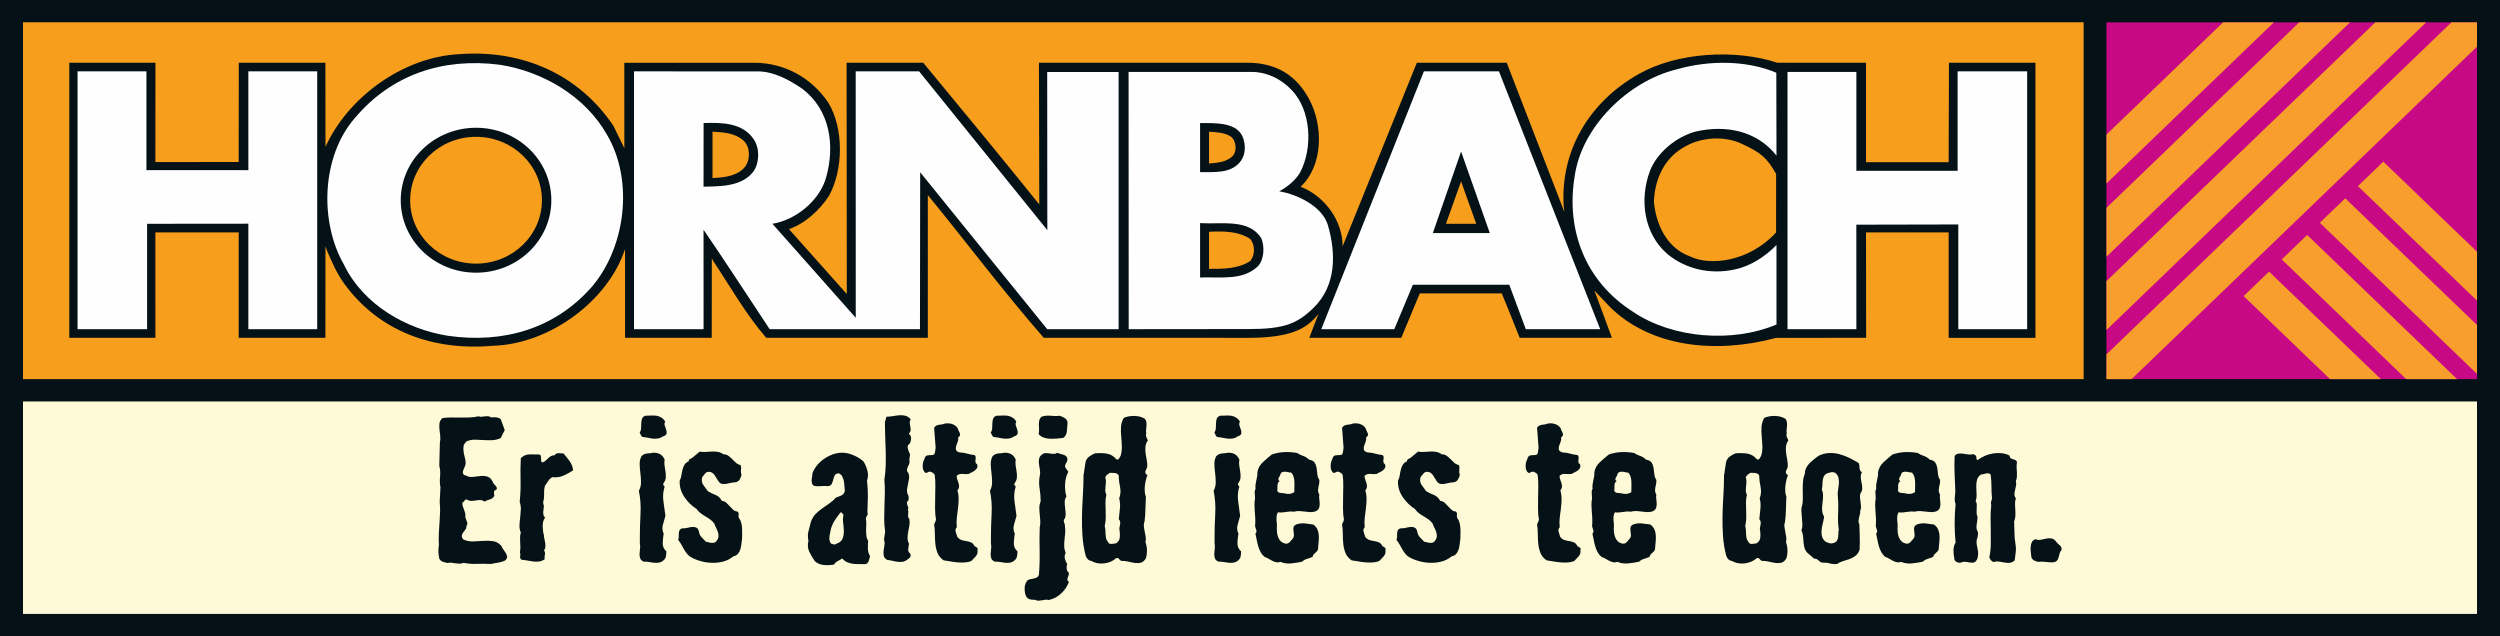
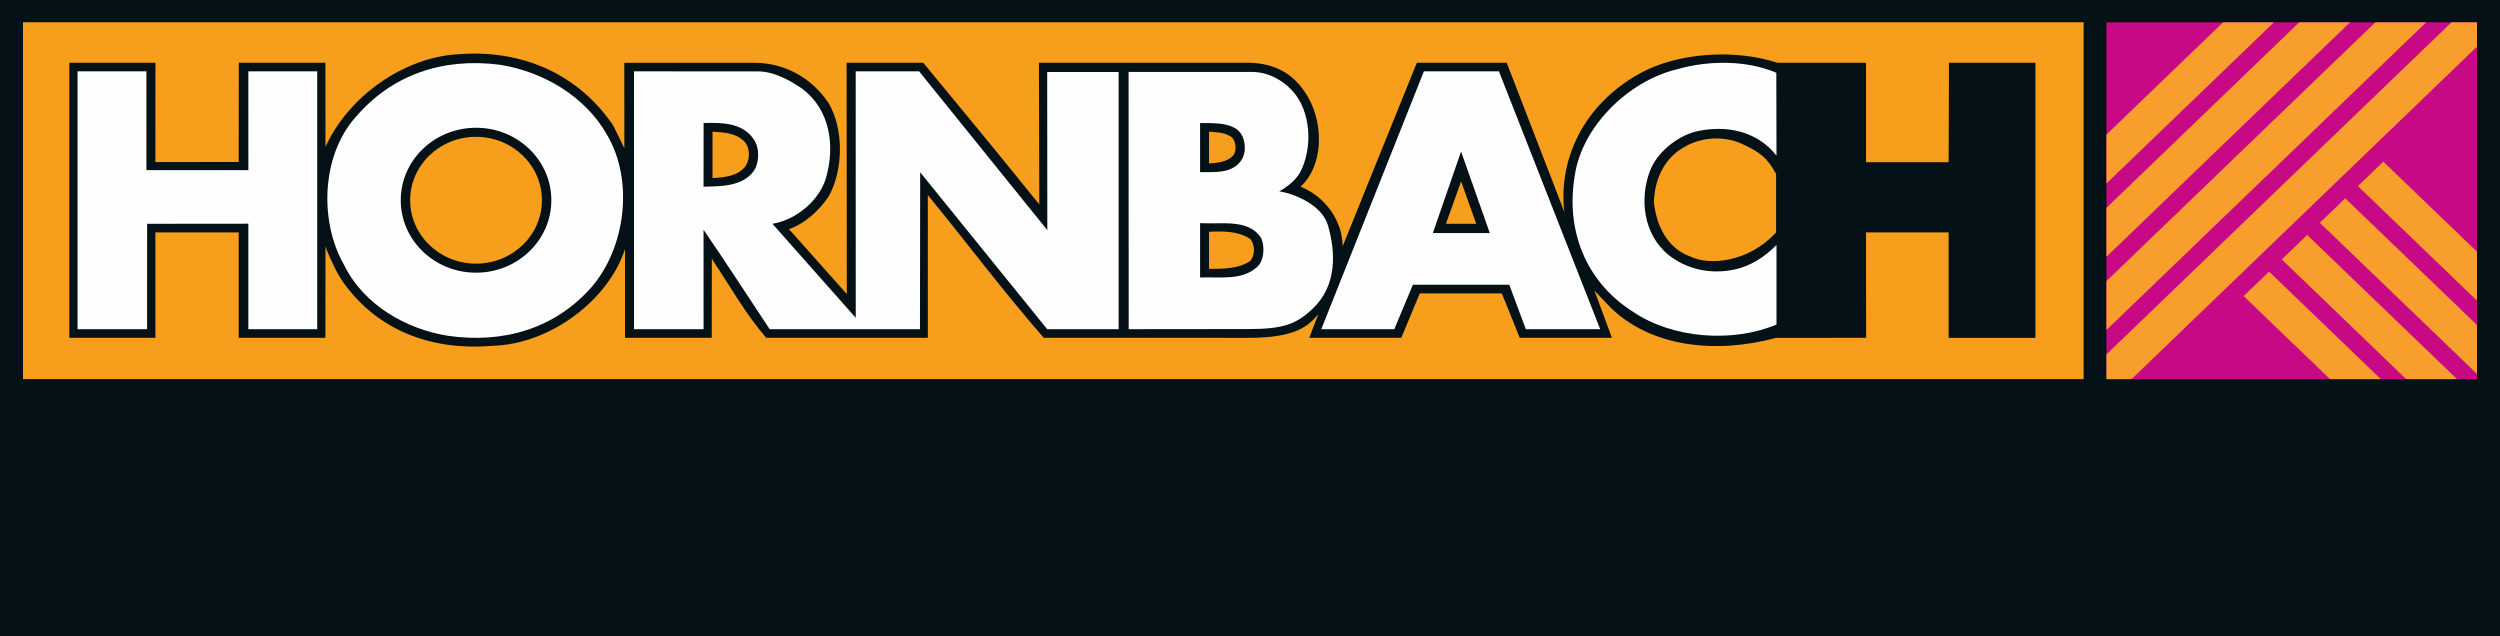
<svg xmlns="http://www.w3.org/2000/svg" height="72" viewBox="0 0 283 72" width="283">
  <mask id="a" fill="#fff">
    <path d="m0 72h283v-72h-283z" fill="#fff" fill-rule="evenodd" />
  </mask>
  <g fill="none" fill-rule="evenodd">
    <path d="m0 72h283v-72h-283z" fill="#041116" />
    <path d="m2.604 42.917h233.263v-40.395h-233.263z" fill="#f79e1c" />
    <path d="m46.43 22.666c0 3.964 3.339 7.178 7.458 7.178s7.458-3.214 7.458-7.178-3.339-7.178-7.458-7.178-7.458 3.214-7.458 7.178zm95.109 4.394c-1.324-.9-3.039-.9-4.677-.825v4.201c1.638 0 3.353 0 4.677-.9.546-.675.546-1.801 0-2.476zm22.141-1.725h3.429l-1.714-4.802zm37.375-5.643c-1.032-1.864-1.792-2.455-3.932-3.436-1.923-.881-4.443-.75-6.315.301-2.417 1.275-3.508 3.751-3.585 6.302.233 2.476 1.402 5.176 4.053 6.152 2.261 1.125 6.706.655 9.777-2.697 0 0 .002-4.373.002-6.622zm-61.753-4.249c-.702-.451-1.504-.462-2.44-.537v3.601c.936-.075 2.027-.15 2.729-.9.468-.6.323-1.771-.289-2.164zm-55.098.517c-.935-.9-2.223-.979-3.548-1.054v5.252c1.403-.075 2.884-.225 3.742-1.351.545-.825.525-2.155-.194-2.847zm-14.774-1.729 1.247 2.55-.006-9.673h14.745c3.403 0 6.466 1.721 8.337 4.497 1.793 2.926 1.715 7.653.078 10.579-1.014 1.575-2.729 3.151-4.522 3.751l6.549 7.352-.024-26.184h8.677c4.492 5.431 8.85 10.715 13.137 16.042l-.04-16.041 9.276-.001h.546l13.712-.004c3.44 0 5.631 1.497 7.046 4.113 1.624 3.003 1.615 7.52-.957 9.921 2.805 1.126 4.754 3.901 4.754 6.752l8.187-20.257.219-.529h10.167l6.53 16.896-.078-.686c-.39-6.227 2.884-11.779 8.497-14.93 4.366-2.476 10.954-2.839 15.67-1.28l.701.004 9.355-.004v11.258h9.354l.035-11.258h9.789v31.148h-9.824v-11.937h-9.354l.013 11.929s-9.701.008-10.193.008c-6.923 1.865-14.214 1.015-18.783-3.476l-1.79-1.889c.515 1.346 1.987 5.357 1.987 5.357h-10.437c-.637-1.556-1.3-3.302-2.036-5.026h-9.276l-2.093 5.026h-10.413c.173-.493 1.035-2.684 1.035-2.684-1.15 1.331-2.482 2.688-7.983 2.688-2.401 0-13.541-.004-14.458-.004h-8.653c-4.521-5.177-8.759-10.83-13.124-16.157v16.157h-18.292c-2.339-2.701-4.054-5.777-6.003-8.703l-.156-.296-.01 8.999-9.813.003v-10.056c-1.871 5.776-8.419 10.728-14.889 10.953-6.782.601-12.941-1.575-16.917-7.052-.857-1.201-1.403-2.476-1.949-3.751l-.156-.466-.008 10.369-9.814.003v-11.932h-9.433l.002 11.929s-9.147.001-9.747.001v-31.136l9.752-.001-.007 11.242c3.069 0 6.323-.006 9.43-.006l.014-11.236h9.803l.008 9.529c2.495-5.552 8.731-10.204 15.202-10.504 7.172-.525 13.486 2.326 17.384 8.103z" fill="#041116" />
    <path d="m238.45 42.917h41.946v-40.387h-41.946z" fill="#c80986" mask="url(#a)" />
    <path d="m238.45 42.917h2.842l39.104-37.634v-2.753h-2.891l-39.055 37.586z" fill="#f89e2d" mask="url(#a)" />
    <path d="m238.45 37.359 36.189-34.829h-5.752l-30.437 29.293z" fill="#f89e2d" mask="url(#a)" />
    <path d="m238.45 29.064 27.57-26.533h-5.751l-21.819 20.998z" fill="#f89e2d" mask="url(#a)" />
    <path d="m238.45 20.769 18.952-18.239h-5.75l-13.202 12.704z" fill="#f89e2d" mask="url(#a)" />
    <path d="m266.914 21.069 13.482 12.962v-5.535l-10.605-10.196z" fill="#f89e2d" mask="url(#a)" />
    <path d="m262.604 25.218 17.792 17.108v-5.536l-14.916-14.341z" fill="#f89e2d" mask="url(#a)" />
    <path d="m258.293 29.368 14.091 13.55h5.757l-16.972-16.319z" fill="#f89e2d" mask="url(#a)" />
    <path d="m253.981 33.517 9.776 9.4h5.756l-12.656-12.169z" fill="#f89e2d" mask="url(#a)" />
-     <path d="m2.604 69.495h277.792v-24.049h-277.792z" fill="#fef9d6" mask="url(#a)" />
    <path d="m201.078 8.236.02 9.378c-2.182-2.776-5.69-3.534-9.198-2.709-2.184.601-4.366 2.401-5.146 4.502-1.169 3.151-.701 7.052 2.028 9.378 2.026 1.65 4.755 2.326 7.561 1.725 1.794-.374 3.431-1.425 4.755-2.775v9.002c-4.989 2.102-11.771 1.576-16.214-1.425-5.457-3.451-7.64-9.303-6.627-15.38.779-5.552 6.003-10.729 11.538-12.079 3.664-1.051 7.931-1.043 11.283.383" fill="#fefefe" mask="url(#a)" />
    <path d="m16.575 19.256c3.757 0 7.72.007 11.54.007 0-3.676-.002-7.438-.002-11.186h7.795v29.186h-7.795v-11.941c-3.75 0-7.48.011-11.46.011l-.001 11.93h-7.873v-29.186h7.796z" fill="#fefefe" mask="url(#a)" />
-     <path d="m210.141 19.338c3.754 0 7.643-.006 11.462-.006v-11.254h7.872v29.185h-7.796v-11.854c-3.756 0-7.809.025-11.543.025 0 3.813.005 7.825.005 11.829h-7.795v-29.121h7.795z" fill="#fefefe" mask="url(#a)" />
    <path d="m85.345 15.798c-1.247-1.876-3.514-1.944-5.697-1.869l-.006 7.203c1.845-.042 4.316.016 5.641-1.709.702-.976.726-2.626.062-3.625m5.445-5.77c3.196 2.401 3.742 6.453 2.729 10.054-.702 2.551-3.352 4.801-6.081 5.252l9.433 10.642-.005-27.898h7.177l14.514 17.975c0-5.813-.014-11.974-.014-17.9h8.085v29.11h-8.085l-14.379-17.761-.024 17.761h-17.014c-2.494-3.752-4.911-7.503-7.484-11.254l.002 11.254h-7.875v-29.185c4.516 0 10.21.004 14.004.004 1.821 0 3.539.955 5.017 1.946" fill="#fefefe" mask="url(#a)" />
    <path d="m168.645 26.383-3.251-9.228-3.196 9.228zm12.497 10.88h-8.42l-1.871-5.028h-10.913l-2.105 5.028h-8.264l11.616-29.186h8.496z" fill="#fefefe" mask="url(#a)" />
    <path d="m142.787 26.984c-1.404-2.251-4.443-1.575-6.938-1.726v6.152c2.339-.074 4.833.376 6.548-1.275.702-.75.779-2.176.39-3.151m-2.027-11.254c-.57-1.894-3.04-1.801-4.911-1.801v5.553c1.637 0 3.352.149 4.443-1.051.624-.675.777-1.675.468-2.701m5.44-5.559c2.25 2.337 2.434 6.609.953 9.385-.546.901-1.404 1.576-2.34 2.101 2.184.376 4.901 1.763 5.507 3.838.89 3.062 1.028 6.798-1.663 9.387-1.891 1.819-3.364 2.367-7.368 2.367-4.711 0-9.019.014-13.52.014l-.014-29.122h13.926c1.707 0 3.301.765 4.519 2.03" fill="#fefefe" mask="url(#a)" />
    <path d="m45.364 22.665c0 4.531 3.816 8.203 8.524 8.203 4.707 0 8.523-3.672 8.523-8.203s-3.816-8.203-8.523-8.203c-4.708 0-8.524 3.672-8.524 8.203m23.364-7.385c3.04 5.177 2.105 12.754-1.793 17.256-4.131 4.651-9.9 6.378-16.215 5.477-4.755-.75-9.588-3.526-11.771-8.028-2.807-4.877-2.573-12.304 1.247-16.656 4.132-4.876 9.9-6.827 16.371-6.002 4.833.751 9.667 3.527 12.161 7.953" fill="#fefefe" mask="url(#a)" />
    <g fill="#041116">
      <path d="m57.179 63.453c-.245.115-.511.195-.798.239-.288.042-.556.092-.799.15-.548-.029-1.077-.032-1.588-.011s-1.025-.018-1.541-.118c-.144.071-.29.103-.441.097-.15-.008-.3-.022-.45-.043-.15-.023-.301-.043-.45-.064-.15-.022-.289-.011-.418.031-.186-.028-.372-.075-.557-.14-.186-.066-.322-.184-.408-.356-.115-.533-.13-1.066-.043-1.599-.029-.402-.032-.809-.01-1.22.021-.411.046-.817.075-1.22s.05-.802.065-1.199c.015-.395 0-.787-.043-1.176l.086-1.642c-.072-.374-.086-.784-.043-1.23s.015-.856-.087-1.232l.065-2.613c.056-.229.071-.47.043-.723-.029-.251-.058-.503-.086-.755-.029-.252-.029-.49 0-.712.028-.224.142-.423.343-.594.342-.043.686-.064 1.029-.064s.682.003 1.018.011c.336.006.673.003 1.011-.011.338-.015.68-.059 1.025-.132.13.045.256.06.378.045.123-.015.242-.03.357-.045.115-.014.23-.017.345-.01.115.008.231.055.346.142.187-.029.378-.033.572-.011s.363.089.507.204l.454 1.231-.454.906c-.301.145-.619.224-.95.239-.33.014-.658.011-.981-.011-.325-.022-.648-.036-.973-.044-.324-.006-.636.055-.94.184-.214.173-.336.363-.365.573-.028.208-.024.424.012.648.035.221.085.449.15.679.064.23.089.446.074.649-.014.115-.054.236-.118.366-.064.129-.118.26-.16.388-.044.129-.047.249-.011.357s.153.184.355.227c.229.13.488.176.776.141.288-.036.57-.069.842-.097.274-.029.533-.008.778.064.245.071.446.267.605.584.014.085.064.17.151.258.086.086.162.173.227.26.064.086.097.169.097.248 0 .077-.087.154-.26.226-.072.115-.089.245-.053.39.035.142.017.258-.054.344-.159.16-.328.26-.508.303-.181.044-.356.114-.529.216-.158-.117-.317-.172-.475-.172-.159 0-.321.014-.486.04-.165.03-.331.047-.496.055-.166.007-.335-.04-.508-.139-.129-.043-.227-.007-.291.106-.064.117-.146.189-.246.218-.015.157 0 .299.042.421.044.123.09.248.14.377.05.131.093.26.129.389.035.129.039.267.011.411.014.085.039.175.075.269.036.095.072.183.107.27.036.086.055.173.055.26 0 .086-.037.172-.108.257.014.145-.018.272-.097.38-.079.107-.162.219-.247.334-.086.117-.143.234-.171.356-.03.123.021.27.15.444.358.172.731.251 1.12.237s.774-.036 1.156-.065c.381-.028.748-.018 1.101.033.353.05.673.234.961.55.043.129.115.263.216.4s.194.273.281.41c.086.137.133.273.14.41s-.068.276-.227.421" mask="url(#a)" />
      <path d="m64.874 53.24c-.331.229-.698.431-1.101.604-.403.172-.82.23-1.252.172-.202.117-.36.263-.475.444-.116.179-.238.363-.367.55-.073.288-.102.554-.087.799.014.245 0 .504-.043.777-.086.216-.08.44.022.67-.029.202-.054.435-.076.701-.021.266.047.48.206.637-.188.26-.278.584-.27.971.007.39.054.728.14 1.016 0 .13.017.266.053.41.037.145.066.292.087.443.022.151.029.299.022.443-.008.143-.054.287-.141.431.101.159.13.325.087.497-.044.173-.051.339-.022.497-.202.144-.41.23-.626.259s-.436.029-.659 0-.446-.066-.669-.108c-.224-.044-.443-.072-.659-.086-.144-.1-.198-.234-.162-.401.036-.164.025-.32-.032-.463.043-.187.061-.378.054-.573-.008-.193-.015-.381-.022-.561-.007-.179-.011-.359-.011-.539 0-.181.029-.356.086-.529-.115-.274-.165-.558-.15-.854.013-.295.039-.586.075-.875.036-.287.061-.58.075-.875.015-.293-.028-.584-.129-.873.087-.864.119-1.698.097-2.506-.021-.805-.01-1.626.032-2.461.289-.273.616-.415.983-.422s.738-.003 1.112.011c.101.044.159.105.173.185.014.078.022.166.022.259s.003.183.01.27c.008.086.054.15.141.193.129-.043.248-.111.356-.203.108-.096.208-.188.303-.282.093-.094.197-.174.313-.237.115-.065.251-.097.41-.097.057-.088.125-.149.205-.185.079-.035.162-.053.248-.053.087 0 .176.007.27.022.094.013.184.013.27 0 .245.273.482.572.713.895.23.325.359.666.388 1.027" mask="url(#a)" />
      <path d="m75.304 47.733c-.086.13-.105.276-.054.443.05.165.104.324.162.475.057.149.071.294.043.431-.029.138-.173.248-.431.333-.159.117-.328.189-.508.218s-.364.036-.551.022c-.187-.015-.374-.043-.561-.087-.188-.043-.374-.072-.562-.087-.115 0-.205-.062-.269-.182-.066-.122-.119-.235-.162-.336.1-.142.154-.312.162-.508.007-.193.014-.382.021-.56.007-.18.036-.346.086-.498.051-.15.177-.262.379-.335.215 0 .431-.007.647-.021s.418-.007.605.021c.186.029.367.095.54.197.173.099.323.258.453.474m.13 14.683c0 .203-.018.392-.054.573-.036.18-.134.334-.292.464-.158.129-.327.21-.507.239-.18.027-.367.032-.561.011-.195-.023-.389-.051-.584-.088-.194-.036-.377-.047-.55-.033-.216-.087-.354-.208-.411-.366-.057-.159-.082-.336-.075-.529.007-.195.025-.393.054-.595.028-.2.021-.387-.021-.561v-.691c0-.863.024-1.749.074-2.656.051-.907-.011-1.777-.183-2.613.158-.302.238-.623.238-.96 0-.34-.022-.677-.066-1.015-.042-.338-.071-.674-.085-1.003-.015-.333.05-.642.194-.93.087-.101.184-.177.291-.228.108-.05.22-.083.335-.098.115-.012.23-.023.346-.03.115-.007.222-.025.324-.054.647-.043 1.093.216 1.339.776-.044.231-.047.458-.011.68.035.224.071.452.108.68.035.232.046.455.032.67-.015.216-.101.433-.259.647-.072.117-.029.24.13.368-.173.562-.22 1.112-.141 1.652s.155 1.099.227 1.675c-.086.33-.181.661-.281.992-.101.332-.073.669.086 1.016-.057.33-.093.684-.107 1.056-.015.377.121.692.41.951" mask="url(#a)" />
      <path d="m84.003 60.991c-.03.174-.054.367-.076.583-.021.217-.062.417-.119.606-.057.187-.148.356-.27.507s-.298.247-.529.291c-.302.26-.651.446-1.047.561-.397.117-.806.174-1.231.174-.424 0-.842-.05-1.252-.152-.41-.101-.781-.237-1.112-.409-.216-.101-.396-.236-.54-.4-.144-.166-.27-.342-.378-.53-.108-.187-.213-.374-.313-.561-.101-.187-.224-.367-.367-.54.043-.116.065-.24.065-.378 0-.137.003-.269.01-.399.008-.13.04-.246.097-.347.058-.098.173-.164.346-.193.158.015.335-.003.529-.053.195-.051.378-.085.551-.099.172-.014.327.011.464.077.137.065.233.212.291.442.029.245.126.457.292.638.165.179.327.349.486.507.1.014.209.039.323.075.116.036.231.058.346.064.115.008.223-.006.324-.042.101-.035.187-.111.259-.227.116-.158.176-.32.184-.485.007-.166-.018-.331-.076-.498-.058-.165-.126-.324-.205-.474-.079-.152-.141-.299-.183-.443-.13-.187-.285-.346-.465-.475-.18-.131-.364-.249-.55-.356-.188-.108-.368-.228-.54-.358-.173-.129-.324-.287-.454-.475-.561-.359-1.029-.82-1.404-1.381-.373-.563-.547-1.173-.518-1.836.101-.173.166-.367.195-.582.028-.217.068-.427.118-.626.051-.203.123-.39.216-.562.094-.173.256-.31.486-.41.015-.159.076-.252.184-.282.108-.028.205-.086.291-.173l.777-.646c.26.043.505.055.735.032.23-.021.457-.037.68-.044.223-.006.439.007.648.044.208.036.414.126.615.269.217 0 .4.054.552.162.15.108.298.235.442.379s.284.28.421.409c.137.131.305.218.507.26.057.071.087.155.087.248 0 .094-.004.187-.011.281-.008.094-.011.183-.011.27 0 .086.022.172.065.258-.014.188-.079.379-.194.572-.116.196-.296.308-.541.336-.143 0-.302.021-.475.064-.172.042-.345.078-.517.108-.173.029-.336.029-.486 0-.152-.03-.284-.129-.4-.301-.072-.102-.141-.21-.205-.324-.065-.116-.134-.227-.206-.335s-.161-.202-.269-.28c-.109-.08-.234-.121-.378-.121-.187-.015-.339.055-.454.206s-.223.284-.324.399c-.086.331-.05.616.108.854.159.238.331.477.519.723.273.173.565.317.875.431.309.117.55.339.723.669.216.029.389.105.517.228.13.122.256.252.379.389.122.137.248.266.378.387.129.124.295.193.496.208.116.099.159.211.13.333s-.022.249.022.378c.13.173.219.356.27.551.05.195.082.391.097.594.014.201.018.406.011.616-.008.208-.011.413-.011.614" mask="url(#a)" />
      <path d="m95.275 58.011h-.13c-.245.302-.464.605-.658.907-.195.303-.343.64-.443 1.016-.014.128-.04.262-.075.399-.037.137-.062.277-.077.421-.014.144-.01.281.011.411.022.129.076.252.163.366.1.043.208.076.323.097.115.022.209-.003.281-.075.36-.115.593-.302.702-.562.108-.258.158-.542.151-.853-.007-.308-.033-.63-.076-.96-.043-.331-.029-.627.043-.886zm3.217 4.945c-.029.087-.054.177-.076.272-.021.092-.046.182-.075.268-.029.087-.072.163-.129.228-.058.064-.144.11-.259.139-.231-.014-.465-.018-.702-.011-.238.007-.468-.003-.692-.032-.223-.029-.439-.086-.647-.172-.209-.087-.4-.231-.573-.432-.158.115-.323.211-.496.291-.173.079-.317.213-.432.399-.374.073-.756.091-1.144.054-.389-.036-.728-.176-1.016-.421-.244-.344-.457-.705-.637-1.079-.18-.375-.212-.784-.097-1.23-.086-.404-.083-.778.011-1.124.094-.345.184-.691.27-1.036.13-.36.305-.654.529-.886.223-.229.467-.438.734-.626.267-.187.537-.374.81-.562.273-.187.525-.409.756-.669.216-.072.424-.154.626-.248.201-.094.331-.269.389-.529-.029-.159-.047-.335-.054-.529-.008-.194-.03-.381-.065-.561-.036-.181-.094-.348-.173-.508-.079-.159-.205-.281-.377-.367-.246 0-.404.072-.476.216s-.129.307-.172.485c-.043.182-.102.346-.173.497-.072.152-.224.235-.453.249-.26-.029-.526-.029-.8 0-.273.029-.532.015-.778-.044-.114-.086-.187-.194-.215-.324-.029-.128-.036-.259-.022-.389.015-.128.033-.255.054-.377.022-.121.032-.234.032-.334.202-.519.515-.961.94-1.329.425-.366.889-.636 1.393-.81.633-.215 1.252-.232 1.857-.055.605.181 1.13.465 1.577.855.201.317.352.668.453 1.057.1.389.086.763-.044 1.123.072.634.105 1.238.098 1.813-.007.577-.026 1.168-.054 1.771.058.144.047.267-.032.368-.08.101-.126.215-.141.346.043.23.058.453.043.669-.014.215-.021.429-.021.636 0 .21.011.419.032.627.022.21.09.407.205.595-.028.286-.039.587-.032.895.007.311.09.587.248.831z" mask="url(#a)" />
      <path d="m103.091 47.472c-.086.145-.122.286-.108.423.014.136.036.274.065.41s.039.27.032.399-.075.259-.204.389c.187.159.272.348.258.572s-.071.413-.172.573c-.116.072-.184.149-.206.237-.021.087-.021.177 0 .269.022.095.051.187.087.282.036.093.068.177.097.248.057.072.083.143.076.216-.008.072-.019.148-.033.226-.014.081-.028.162-.043.249-.015.085-.007.173.022.259.014.115-.007.227-.065.335-.058.106-.108.215-.151.324-.043.108-.069.217-.076.324-.007.108.047.218.162.334.072.202.097.396.076.583-.022.187-.054.379-.098.571-.043.196-.082.391-.118.584-.037.195-.026.399.032.616.086.115.133.242.14.378.008.137-.003.263-.032.376-.115.088-.172.175-.172.261s.017.173.054.259c.035.087.067.172.096.26.029.086.015.171-.043.258.043.087.061.177.054.27-.007.094-.014.183-.021.27-.008.086-.008.174 0 .26.007.085.054.171.14.259.043.258.043.508 0 .744-.043.238-.086.468-.13.691-.043.225-.068.45-.075.68-.007.231.046.461.162.691-.029.217-.058.42-.087.616-.029.195.051.364.238.508.057.187.047.327-.032.421s-.184.176-.313.248c-.173.144-.353.226-.541.248-.186.022-.374.022-.561 0s-.377-.058-.572-.108c-.194-.051-.385-.083-.572-.098-.23-.114-.367-.264-.411-.453-.042-.186-.05-.385-.021-.593.029-.209.061-.421.097-.636.036-.218.018-.418-.054-.605l.129-.93c-.072-.474-.107-.956-.107-1.446s.01-.983.032-1.479c.022-.497.036-.991.043-1.479.007-.49-.011-.972-.054-1.448.086-.546.137-1.089.152-1.63.014-.539.014-1.075 0-1.609-.015-.532-.033-1.073-.055-1.62-.022-.546-.032-1.107-.032-1.683l.173-.605c.23 0 .467-.022.713-.065.244-.044.489-.076.734-.097.245-.022.478-.003.701.053.224.059.422.196.594.41" mask="url(#a)" />
      <path d="m110.645 62.287c.028.129.025.252-.011.367-.036.116-.094.22-.173.313-.079.094-.166.188-.259.281-.094.094-.184.183-.27.27-.23.086-.475.138-.734.153-.259.013-.525.01-.8-.011-.273-.024-.546-.06-.82-.11-.273-.05-.525-.09-.755-.119-.332-.229-.562-.508-.692-.83-.129-.324-.212-.67-.248-1.037s-.054-.737-.054-1.112-.029-.734-.087-1.079l.217-.518c-.072-.418-.108-.844-.108-1.275 0-.432.003-.865.011-1.296.007-.432.014-.864.021-1.296.007-.431-.018-.849-.076-1.253-.072-.114-.187-.211-.345-.29-.158-.081-.317-.07-.475.032-.014.044-.04.057-.076.044-.036-.015-.083-.008-.14.021-.187-.159-.292-.359-.313-.605-.022-.245-.004-.467.054-.67.072-.143.126-.28.162-.409.036-.131.126-.231.27-.303.201-.028.396-.043.583-.043s.295-.123.324-.367l.065-.454-.174-2.267c.058-.1.134-.175.228-.226.093-.052.194-.088.302-.109.108-.022.216-.036.323-.044.109-.007.198-.032.27-.075.303-.071.597-.064.886.022.288.085.511.253.669.497.014.086.047.176.097.269.051.095.094.183.13.27s.044.17.022.249-.09.161-.205.248c.028.159.011.321-.055.486-.064.166-.122.324-.172.476s-.058.29-.022.42c.036.129.163.232.378.303.331.015.626.061.886.139.258.079.539.134.842.163.086.072.129.155.129.249s-.007.19-.021.29c-.016.103-.016.195 0 .281.014.086.072.159.173.217.057.172.057.312 0 .42-.059.109-.137.204-.238.281-.101.078-.216.147-.346.206-.13.057-.244.122-.345.193-.23.03-.472.03-.723 0-.252-.028-.473.044-.659.217 0 .143.025.284.076.42.049.138.097.275.14.409.043.139.061.276.054.413-.008.136-.069.269-.183.399.099.345.147.688.139 1.026-.007.338-.032.68-.076 1.025-.043.347-.085.695-.128 1.047-.044.354-.044.709 0 1.069-.145.159-.188.331-.13.519.057.188.115.374.173.561.129.187.284.31.464.368.18.057.367.1.561.129.195.03.374.079.54.151.165.072.299.215.4.432.1.043.194.101.281.172.086.072.1.166.043.281" mask="url(#a)" />
      <path d="m115.048 47.733c-.086.13-.105.276-.054.443.051.165.104.324.162.475.058.149.072.294.043.431-.029.138-.172.248-.432.333-.158.117-.327.189-.507.218s-.364.036-.551.022c-.187-.015-.374-.043-.561-.087-.187-.043-.375-.072-.562-.087-.115 0-.205-.062-.269-.182-.065-.122-.119-.235-.163-.336.102-.142.155-.312.163-.508.007-.193.014-.382.021-.56.007-.18.036-.346.086-.498.051-.15.177-.262.378-.335.217 0 .432-.007.648-.021s.418-.007.604.021c.188.029.368.095.541.197.172.099.324.258.453.474m.129 14.683c0 .203-.018.392-.054.573-.036.18-.132.334-.291.464-.158.129-.328.21-.507.239-.181.027-.367.032-.562.011-.194-.023-.388-.051-.583-.088-.194-.036-.378-.047-.55-.033-.216-.087-.353-.208-.411-.366-.057-.159-.083-.336-.075-.529.007-.195.025-.393.054-.595.028-.2.021-.387-.022-.561v-.691c0-.863.025-1.749.076-2.656.05-.907-.011-1.777-.184-2.613.158-.302.238-.623.238-.96 0-.34-.022-.677-.065-1.015s-.072-.674-.087-1.003c-.014-.333.051-.642.195-.93.087-.101.183-.177.291-.228.108-.05.22-.083.335-.098.115-.012.23-.023.346-.03.115-.007.223-.025.324-.054.647-.043 1.094.216 1.339.776-.044.231-.047.458-.011.68.036.224.072.452.108.68.035.232.046.455.032.67-.015.216-.101.433-.259.647-.072.117-.029.24.13.368-.173.562-.22 1.112-.141 1.652s.155 1.099.227 1.675c-.086.33-.18.661-.281.992-.101.332-.073.669.086 1.016-.057.33-.093.684-.108 1.056-.014.377.123.692.41.951" mask="url(#a)" />
      <path d="m120.85 47.841c-.029.316-.054.633-.076.949-.022.317-.154.576-.399.778-.216.028-.454.054-.713.076-.259.021-.518.028-.777.021s-.504-.05-.734-.13c-.231-.08-.425-.211-.583-.399.043-.173.061-.346.054-.518-.007-.174-.015-.345-.022-.519-.007-.172.007-.338.043-.497.036-.158.119-.3.249-.431.173-.058.345-.094.518-.109.173-.014.346-.014.518 0 .173.015.346.026.518.033.173.007.345-.004.519-.033.202.072.392.164.572.271.179.107.284.277.313.508m.152 18.03c-.188.504-.483.943-.886 1.317s-.871.619-1.404.735c-.129-.044-.259-.054-.389-.033-.129.022-.258.045-.388.066s-.256.035-.378.043c-.122.007-.248-.025-.378-.098-.101 0-.205-.003-.313-.011-.108-.007-.209-.025-.302-.054-.094-.029-.18-.075-.259-.14-.08-.065-.141-.154-.184-.27-.101-.274-.144-.572-.13-.896.015-.325.123-.601.324-.832.101-.072.22-.118.357-.14.136-.022.266-.046.388-.076.122-.029.234-.072.335-.13.1-.056.173-.164.216-.322.072-.893.097-1.789.076-2.689-.022-.9-.019-1.789.011-2.668.057-.229.078-.467.064-.712-.015-.245-.036-.493-.064-.745-.03-.251-.044-.5-.044-.745s.051-.482.151-.713c0-.461-.04-.939-.118-1.436-.08-.496-.076-.975.011-1.435.057-.216.064-.443.021-.68-.043-.238-.079-.472-.108-.702-.029-.231-.018-.444.032-.637.051-.194.213-.371.486-.531.13-.041.263-.055.4-.041.136.014.269.03.399.052s.26.033.389.033.252-.044.367-.128c.1.057.219.099.357.128.136.028.266.064.388.109.122.043.223.112.302.204.079.095.112.228.098.4-.03.13-.087.259-.173.39-.087.13-.108.272-.065.431l.345.496c-.216.389-.338.846-.367 1.371-.029.526.022.998.151 1.415-.129.202-.194.408-.194.616s.014.421.043.637c.029.215.051.428.065.636.014.209-.022.422-.108.638-.072.058-.108.119-.108.184 0 .063.011.133.032.204.022.072.047.148.076.227.029.08.036.155.022.226.043.261.054.515.032.768-.021.251-.047.504-.075.756-.03.252-.041.503-.033.755.007.252.061.508.162.767-.115.202-.144.417-.086.647.057.231.144.425.259.584-.043.115-.065.252-.065.409 0 .159.028.296.087.411.129.099.187.201.173.302-.015.102-.044.202-.087.302-.043.101-.072.202-.086.303-.015.101.043.201.173.302" mask="url(#a)" />
-       <path d="m126.736 60.041c-.029-.1-.033-.208-.011-.323.022-.116.044-.227.066-.335.021-.108.025-.212.01-.313-.014-.101-.065-.202-.151-.303.029-.359.068-.742.119-1.145.05-.402.025-.805-.076-1.208.159-.419.19-.846.098-1.285-.095-.44-.148-.883-.162-1.328-.116-.159-.263-.245-.444-.259-.179-.014-.363-.022-.55-.022-.101.072-.205.147-.313.226-.108.08-.176.185-.205.314.057.159.082.32.076.487-.009.164-.022.329-.044.496-.021.164-.032.33-.032.495 0 .166.043.321.129.465-.072.287-.107.58-.107.875s.007.591.021.886.018.589.011.883c-.008.296-.047.596-.119.896.043.16.069.319.076.475.007.16.014.315.021.466.008.151.025.299.054.442.029.144.101.282.216.41.029.102.083.165.162.195.079.029.162.043.249.043.086 0 .172-.011.258-.033.087-.021.166-.032.238-.032.259-.157.403-.373.432-.648.029-.272.021-.546-.022-.82m3.197-10.192c-.16.244-.249.49-.271.735-.021.244-.014.492.022.742.036.254.079.509.129.768.051.259.069.52.054.778-.058.116-.118.253-.183.41-.065.159-.04.296.076.41l.129.087c-.073.188-.133.385-.184.593-.05.211-.086.422-.107.638-.022.216-.026.429-.011.637.014.209.057.407.129.594-.028.459-.046.924-.054 1.391-.007.468-.039.934-.097 1.394-.072.202-.097.4-.075.593.021.196.054.389.097.584s.079.389.108.583.021.393-.022.594c.1.288.154.59.162.907.007.317-.033.619-.119.908-.158.272-.346.438-.561.497-.216.056-.447.067-.691.032-.245-.036-.496-.088-.756-.153-.259-.064-.511-.089-.756-.075-.115-.043-.205-.115-.27-.216-.064-.1-.169-.136-.313-.107-.389.345-.853.546-1.392.605-.54.056-1.018-.036-1.437-.282-.158-.014-.294-.083-.41-.205-.115-.122-.194-.263-.237-.421-.188-.734-.307-1.472-.356-2.214-.051-.741-.069-1.489-.054-2.244.014-.757.046-1.519.096-2.29.051-.771.076-1.536.076-2.299l.238-1.556c.086-.259.226-.456.421-.593s.406-.257.637-.356c.46-.043.903-.032 1.328.031.424.064.788.278 1.09.638.13.071.235.042.313-.086.079-.131.141-.238.184-.324.101-.36.144-.724.129-1.09-.014-.369-.039-.731-.075-1.093-.037-.359-.043-.715-.021-1.068.021-.352.126-.694.312-1.024.375-.16.785-.232 1.231-.217.446.014.835.123 1.166.324.087.115.141.241.163.378.021.137.024.276.01.422-.014.143-.029.291-.043.442-.014.149-.007.29.022.42-.058.146-.055.281.011.41.064.131.118.253.162.368" mask="url(#a)" />
+       <path d="m126.736 60.041c-.029-.1-.033-.208-.011-.323.022-.116.044-.227.066-.335.021-.108.025-.212.01-.313-.014-.101-.065-.202-.151-.303.029-.359.068-.742.119-1.145.05-.402.025-.805-.076-1.208.159-.419.19-.846.098-1.285-.095-.44-.148-.883-.162-1.328-.116-.159-.263-.245-.444-.259-.179-.014-.363-.022-.55-.022-.101.072-.205.147-.313.226-.108.08-.176.185-.205.314.057.159.082.32.076.487-.009.164-.022.329-.044.496-.021.164-.032.33-.032.495 0 .166.043.321.129.465-.072.287-.107.58-.107.875s.007.591.021.886.018.589.011.883c-.008.296-.047.596-.119.896.043.16.069.319.076.475.007.16.014.315.021.466.008.151.025.299.054.442.029.144.101.282.216.41.029.102.083.165.162.195.079.029.162.043.249.043.086 0 .172-.011.258-.033.087-.021.166-.032.238-.032.259-.157.403-.373.432-.648.029-.272.021-.546-.022-.82m3.197-10.192c-.16.244-.249.49-.271.735-.021.244-.014.492.022.742.036.254.079.509.129.768.051.259.069.52.054.778-.058.116-.118.253-.183.41-.065.159-.04.296.076.41l.129.087c-.073.188-.133.385-.184.593-.05.211-.086.422-.107.638-.022.216-.026.429-.011.637.014.209.057.407.129.594-.028.459-.046.924-.054 1.391-.007.468-.039.934-.097 1.394-.072.202-.097.4-.075.593.021.196.054.389.097.584s.079.389.108.583.021.393-.022.594c.1.288.154.59.162.907.007.317-.033.619-.119.908-.158.272-.346.438-.561.497-.216.056-.447.067-.691.032-.245-.036-.496-.088-.756-.153-.259-.064-.511-.089-.756-.075-.115-.043-.205-.115-.27-.216-.064-.1-.169-.136-.313-.107-.389.345-.853.546-1.392.605-.54.056-1.018-.036-1.437-.282-.158-.014-.294-.083-.41-.205-.115-.122-.194-.263-.237-.421-.188-.734-.307-1.472-.356-2.214-.051-.741-.069-1.489-.054-2.244.014-.757.046-1.519.096-2.29.051-.771.076-1.536.076-2.299l.238-1.556c.086-.259.226-.456.421-.593c.46-.043.903-.032 1.328.031.424.064.788.278 1.09.638.13.071.235.042.313-.086.079-.131.141-.238.184-.324.101-.36.144-.724.129-1.09-.014-.369-.039-.731-.075-1.093-.037-.359-.043-.715-.021-1.068.021-.352.126-.694.312-1.024.375-.16.785-.232 1.231-.217.446.014.835.123 1.166.324.087.115.141.241.163.378.021.137.024.276.01.422-.014.143-.029.291-.043.442-.014.149-.007.29.022.42-.058.146-.055.281.011.41.064.131.118.253.162.368" mask="url(#a)" />
      <path d="m140.362 47.733c-.085.13-.104.276-.054.443.05.165.104.324.162.475.059.149.072.294.044.431-.03.138-.172.248-.433.333-.158.117-.328.189-.507.218-.181.029-.364.036-.551.022-.187-.015-.374-.043-.561-.087-.188-.043-.374-.072-.561-.087-.116 0-.206-.062-.269-.182-.067-.122-.121-.235-.163-.336.1-.142.154-.312.163-.508.006-.193.013-.382.021-.56.006-.18.034-.346.085-.498.051-.15.177-.262.378-.335.217 0 .432-.007.648-.021s.418-.007.605.021c.186.029.366.095.54.197.172.099.324.258.453.474m.129 14.683c0 .203-.017.392-.053.573-.037.18-.133.334-.292.464-.158.129-.327.21-.506.239-.181.027-.369.032-.563.011-.193-.023-.389-.051-.583-.088-.194-.036-.378-.047-.55-.033-.217-.087-.353-.208-.41-.366-.059-.159-.084-.336-.076-.529.006-.195.025-.393.053-.595.03-.2.023-.387-.021-.561v-.691c0-.863.025-1.749.075-2.656.052-.907-.01-1.777-.183-2.613.159-.302.238-.623.238-.96 0-.34-.022-.677-.065-1.015-.044-.338-.072-.674-.086-1.003-.015-.333.05-.642.194-.93.085-.101.183-.177.29-.228.11-.05.221-.083.336-.098.114-.012.231-.023.346-.03.114-.007.223-.025.323-.054.649-.043 1.095.216 1.339.776-.042.231-.046.458-.01.68.035.224.071.452.106.68.037.232.049.455.034.67-.015.216-.1.433-.259.647-.072.117-.03.24.129.368-.173.562-.219 1.112-.14 1.652s.155 1.099.226 1.675c-.086.33-.179.661-.28.992-.1.332-.072.669.086 1.016-.057.33-.093.684-.108 1.056-.014.377.123.692.41.951" mask="url(#a)" />
      <path d="m146.516 55.7c0-.172.004-.36.011-.561.008-.201.008-.401 0-.592-.007-.196-.036-.383-.086-.563s-.14-.342-.269-.486c-.101 0-.209-.014-.325-.043-.114-.03-.23-.048-.346-.055-.113-.008-.223.003-.323.033-.1.029-.18.108-.237.238 0 .072-.025.144-.076.216s-.09.14-.119.205c-.029.064-.04.129-.032.194.007.065.054.126.14.185-.101.057-.165.128-.193.214-.03.086-.048.177-.056.27-.007.095-.007.192 0 .292.008.1-.004.195-.032.281.073.172.195.263.368.27.173.008.337.025.497.054.158.058.338.076.539.054.201-.021.383-.09.539-.206m2.829.282c-.028.171-.028.355 0 .551.029.193.044.377.044.55s-.033.331-.096.474c-.066.144-.207.26-.423.347-.216.057-.424.078-.625.064-.202-.014-.4-.035-.594-.064-.195-.029-.389-.047-.583-.054-.194-.008-.399.018-.616.075-.157-.028-.312-.036-.464-.021-.152.014-.299.033-.443.053-.143.022-.292.04-.442.053-.151.014-.299.008-.442-.022-.088.145-.138.289-.153.434-.014.143-.017.29-.01.442.006.151.021.303.042.453.022.152.019.298-.011.443 0 .187.011.37.033.551.022.18.065.352.131.519.064.163.157.309.281.432.122.122.282.211.486.269.216.042.387-.008.517-.151s.245-.274.347-.389c.114-.144.164-.291.15-.443-.014-.15-.033-.302-.053-.454-.022-.15-.019-.29.01-.42.029-.131.143-.238.345-.324.332-.1.644-.133.94-.096.295.036.608.074.938.118.231.158.394.352.487.583.092.23.143.471.152.722.006.252-.004.509-.033.767-.03.261-.052.505-.066.735-.029.101-.074.184-.139.248-.065.065-.13.126-.195.184-.065.057-.122.116-.173.172-.05.057-.083.137-.096.238-.202.102-.412.18-.627.237-.216.057-.403.165-.562.324-.417.088-.835.152-1.251.195-.418.043-.822-.014-1.21-.174-.159.06-.314.074-.463.045-.152-.03-.304-.084-.456-.163-.15-.079-.298-.162-.442-.248s-.288-.151-.432-.194c-.2-.173-.356-.364-.464-.573s-.194-.425-.259-.647c-.066-.224-.118-.454-.162-.691-.043-.239-.094-.48-.151-.723.086-.087.125-.174.119-.26-.008-.087-.025-.17-.055-.248-.028-.079-.057-.166-.085-.26-.03-.094-.03-.197 0-.313.013-.23.013-.467 0-.713-.015-.244-.033-.493-.055-.743-.021-.253-.032-.502-.032-.747 0-.244.022-.481.065-.711 0-.174-.011-.361-.033-.562-.021-.202.011-.381.098-.54-.03-.144-.034-.288-.011-.432.021-.145.046-.292.075-.442.029-.152.062-.306.099-.465.035-.158.044-.324.031-.496.071-.447.274-.824.605-1.135.331-.309.676-.607 1.036-.897.476-.156.943-.247 1.404-.267.46-.022.943.01 1.446.096.217.143.446.256.691.335s.468.22.669.42c.318.057.53.173.638.346.108.174.181.37.217.594.035.224.063.456.086.702.021.245.096.461.225.647.015.145.008.29-.021.432-.029.144-.057.285-.087.422-.029.136-.04.274-.032.41.007.136.055.27.14.4" mask="url(#a)" />
      <path d="m156.823 62.287c.03.129.026.252-.011.367-.036.116-.093.22-.172.313-.08.094-.166.188-.259.281-.094.094-.183.183-.271.27-.23.086-.474.138-.734.153-.259.013-.525.01-.798-.011-.274-.024-.547-.06-.821-.11s-.525-.09-.756-.119c-.332-.229-.56-.508-.691-.83-.129-.324-.212-.67-.249-1.037-.036-.367-.053-.737-.053-1.112s-.029-.734-.086-1.079l.215-.518c-.072-.418-.108-.844-.108-1.275 0-.432.004-.865.011-1.296.008-.432.014-.864.021-1.296.008-.431-.017-.849-.075-1.253-.072-.114-.187-.211-.344-.29-.16-.081-.318-.07-.477.032-.014.044-.039.057-.075.044-.036-.015-.083-.008-.139.021-.189-.159-.293-.359-.314-.605-.022-.245-.004-.467.054-.67.071-.143.126-.28.162-.409.036-.131.126-.231.27-.303.201-.028.395-.043.583-.043.187 0 .294-.123.323-.367l.065-.454-.172-2.267c.057-.1.132-.175.226-.226.094-.052.195-.088.303-.109.108-.022.216-.036.324-.044.109-.007.198-.032.27-.075.302-.071.597-.064.885.022.288.085.511.253.669.497.014.086.047.176.097.269.051.095.094.183.13.27s.044.17.021.249c-.021.079-.089.161-.205.248.029.159.011.321-.054.486-.064.166-.122.324-.173.476-.05.152-.056.29-.021.42.036.129.162.232.377.303.332.015.627.061.887.139.259.079.54.134.841.163.086.072.13.155.13.249s-.008.19-.022.29c-.014.103-.014.195 0 .281s.073.159.173.217c.058.172.058.312 0 .42-.058.109-.136.204-.237.281-.101.078-.217.147-.345.206-.13.057-.245.122-.346.193-.231.03-.472.03-.723 0-.253-.028-.472.044-.659.217 0 .143.024.284.076.42.05.138.096.275.139.409.044.139.062.276.054.413-.007.136-.068.269-.183.399.101.345.147.688.14 1.026s-.033.68-.074 1.025c-.044.347-.087.695-.132 1.047-.042.354-.042.709 0 1.069-.142.159-.186.331-.127.519.056.188.113.374.172.561.128.187.283.31.464.368.179.057.366.1.562.129.194.03.373.079.539.151.165.072.298.215.399.432.101.043.194.101.281.172.087.072.101.166.043.281" mask="url(#a)" />
      <path d="m165.314 60.991c-.029.174-.054.367-.076.583-.021.217-.061.417-.116.606-.06.187-.149.356-.271.507-.124.151-.3.247-.529.291-.304.26-.652.446-1.048.561-.396.117-.806.174-1.231.174s-.842-.05-1.252-.152c-.411-.101-.781-.237-1.113-.409-.215-.101-.395-.236-.541-.4-.142-.166-.268-.342-.377-.53-.108-.187-.212-.374-.313-.561-.099-.187-.223-.367-.367-.54.044-.116.066-.24.066-.378 0-.137.002-.269.011-.399.006-.13.039-.246.096-.347.058-.098.172-.164.346-.193.157.015.334-.003.529-.053.194-.051.378-.085.55-.099.173-.014.328.011.465.077.137.065.234.212.291.442.03.245.126.457.292.638.165.179.327.349.485.507.101.014.209.039.326.075.113.036.228.058.344.064.114.008.224-.006.324-.042.1-.035.187-.111.259-.227.115-.158.176-.32.183-.485.008-.166-.018-.331-.075-.498-.058-.165-.125-.324-.205-.474-.079-.152-.14-.299-.183-.443-.131-.187-.285-.346-.465-.475-.18-.131-.364-.249-.551-.356-.186-.108-.366-.228-.54-.358-.172-.129-.322-.287-.453-.475-.56-.359-1.029-.82-1.404-1.381-.374-.563-.547-1.173-.518-1.836.1-.173.166-.367.194-.582.028-.217.069-.427.12-.626.05-.203.121-.39.215-.562.094-.173.256-.31.486-.41.015-.159.076-.252.183-.282.109-.028.205-.086.292-.173l.778-.646c.258.043.504.055.734.032.23-.021.457-.037.68-.044.223-.006.439.007.648.044.209.036.413.126.616.269.215 0 .399.054.55.162s.298.235.443.379c.143.144.283.28.421.409.137.131.305.218.509.26.055.071.084.155.084.248 0 .094-.004.187-.011.281s-.01.183-.01.27c0 .086.021.172.064.258-.015.188-.079.379-.194.572-.116.196-.295.308-.54.336-.143 0-.302.021-.476.064-.172.042-.344.078-.517.108-.173.029-.334.029-.486 0-.151-.03-.285-.129-.4-.301-.072-.102-.139-.21-.204-.324-.065-.116-.134-.227-.205-.335-.072-.108-.163-.202-.27-.28-.109-.08-.234-.121-.379-.121-.187-.015-.337.055-.452.206-.117.151-.224.284-.324.399-.088.331-.052.616.108.854.157.238.331.477.518.723.273.173.564.317.874.431.309.117.551.339.723.669.215.029.389.105.519.228.129.122.255.252.378.389.121.137.249.266.377.387.132.124.295.193.497.208.115.099.158.211.129.333-.028.122-.021.249.022.378.131.173.219.356.27.551.05.195.083.391.097.594.015.201.018.406.011.616-.007.208-.011.413-.011.614" mask="url(#a)" />
      <path d="m178.896 62.287c.03.129.026.252-.011.367-.036.116-.093.22-.172.313-.08.094-.166.188-.26.281-.092.094-.182.183-.269.27-.23.086-.475.138-.735.153-.259.013-.526.01-.798-.011-.273-.024-.547-.06-.821-.11s-.525-.09-.755-.119c-.332-.229-.562-.508-.691-.83-.13-.324-.213-.67-.249-1.037-.037-.367-.054-.737-.054-1.112s-.029-.734-.086-1.079l.215-.518c-.072-.418-.108-.844-.108-1.275 0-.432.004-.865.011-1.296.008-.432.015-.864.022-1.296.007-.431-.018-.849-.075-1.253-.072-.114-.188-.211-.345-.29-.159-.081-.318-.07-.477.032-.014.044-.039.057-.076.044-.036-.015-.081-.008-.138.021-.189-.159-.293-.359-.314-.605-.022-.245-.003-.467.054-.67.071-.143.126-.28.162-.409.036-.131.126-.231.269-.303.202-.028.396-.043.583-.043s.295-.123.324-.367l.066-.454-.173-2.267c.057-.1.133-.175.227-.226.094-.052.195-.088.302-.109.108-.022.216-.036.324-.044.109-.007.198-.032.269-.075.303-.071.598-.064.886.022.288.085.51.253.67.497.013.086.046.176.097.269.05.095.093.183.129.27.035.087.045.17.022.249-.022.079-.09.161-.206.248.029.159.011.321-.053.486-.066.166-.124.324-.175.476-.049.152-.055.29-.021.42.036.129.164.232.38.303.329.015.625.061.885.139.259.079.54.134.841.163.087.072.13.155.13.249s-.007.19-.021.29c-.015.103-.015.195 0 .281.014.086.072.159.172.217.059.172.059.312 0 .42-.057.109-.136.204-.236.281-.103.078-.217.147-.346.206-.13.057-.245.122-.347.193-.229.03-.471.03-.723 0-.251-.028-.471.044-.659.217 0 .143.025.284.077.42.05.138.096.275.14.409.043.139.061.276.054.413-.007.136-.069.269-.183.399.1.345.147.688.14 1.026-.008.338-.033.68-.075 1.025-.044.347-.088.695-.132 1.047-.042.354-.042.709 0 1.069-.142.159-.185.331-.127.519.055.188.114.374.171.561.13.187.284.31.465.368.179.057.366.1.562.129.193.03.374.079.539.151s.299.215.399.432c.101.043.195.101.281.172.087.072.101.166.043.281" mask="url(#a)" />
      <path d="m184.667 55.7c0-.172.003-.36.01-.561.008-.201.008-.401 0-.592-.007-.196-.036-.383-.086-.563-.051-.18-.14-.342-.269-.486-.101 0-.21-.014-.325-.043-.115-.03-.231-.048-.345-.055-.114-.008-.223.003-.323.033-.102.029-.182.108-.238.238 0 .072-.025.144-.076.216-.05.072-.09.14-.118.205-.03.064-.041.129-.034.194.008.065.055.126.141.185-.101.057-.166.128-.194.214-.029.086-.047.177-.055.27-.006.095-.006.192 0 .292.008.1-.004.195-.032.281.072.172.195.263.368.27.172.008.338.025.497.054.158.058.337.076.538.054.203-.021.382-.09.541-.206m2.828.282c-.029.171-.029.355 0 .551.03.193.044.377.044.55s-.033.331-.097.474c-.065.144-.206.26-.421.347-.217.057-.426.078-.626.064-.202-.014-.4-.035-.596-.064-.192-.029-.387-.047-.582-.054-.193-.008-.399.018-.616.075-.158-.028-.311-.036-.464-.021-.151.014-.3.033-.442.053-.143.022-.292.04-.442.053-.152.014-.299.008-.443-.022-.087.145-.137.289-.152.434-.015.143-.018.29-.01.442.006.151.021.303.042.453.023.152.019.298-.011.443 0 .187.011.37.034.551.021.18.064.352.129.519.065.163.159.309.28.432.123.122.284.211.488.269.214.042.387-.008.516-.151.131-.143.246-.274.346-.389.115-.144.165-.291.152-.443-.015-.15-.033-.302-.054-.454-.021-.15-.019-.29.01-.42.029-.131.144-.238.346-.324.331-.1.645-.133.939-.096.295.036.607.074.939.118.231.158.393.352.486.583.094.23.143.471.152.722.006.252-.004.509-.033.767-.028.261-.05.505-.064.735-.03.101-.076.184-.141.248-.066.065-.129.126-.194.184-.064.057-.122.116-.172.172-.052.057-.084.137-.098.238-.202.102-.41.18-.626.237s-.403.165-.562.324c-.418.088-.835.152-1.251.195-.419.043-.823-.014-1.21-.174-.159.06-.314.074-.464.045-.153-.03-.303-.084-.455-.163-.15-.079-.299-.162-.442-.248s-.288-.151-.431-.194c-.202-.173-.357-.364-.466-.573-.108-.209-.193-.425-.258-.647-.066-.224-.119-.454-.162-.691-.043-.239-.093-.48-.151-.723.087-.087.126-.174.119-.26-.007-.087-.025-.17-.055-.248-.028-.079-.057-.166-.085-.26-.03-.094-.03-.197 0-.313.013-.23.013-.467 0-.713-.016-.244-.033-.493-.055-.743-.021-.253-.033-.502-.033-.747 0-.244.023-.481.065-.711 0-.174-.01-.361-.032-.562-.021-.202.011-.381.098-.54-.03-.144-.033-.288-.011-.432.021-.145.047-.292.076-.442.028-.152.061-.306.096-.465.035-.158.046-.324.032-.496.071-.447.274-.824.606-1.135.33-.309.676-.607 1.036-.897.475-.156.943-.247 1.403-.267.461-.022.942.01 1.447.096.216.143.446.256.691.335s.467.22.67.42c.316.057.529.173.637.346.108.174.179.37.216.594.035.224.064.456.086.702.021.245.097.461.226.647.015.145.008.29-.022.432-.028.144-.056.285-.086.422-.028.136-.039.274-.032.41s.054.27.14.4" mask="url(#a)" />
      <path d="m199.242 60.041c-.029-.1-.032-.208-.011-.323.022-.116.043-.227.065-.335s.025-.212.011-.313-.065-.202-.151-.303c.029-.359.067-.742.118-1.145.051-.402.025-.805-.075-1.208.16-.419.191-.846.097-1.285-.094-.44-.147-.883-.161-1.328-.115-.159-.263-.245-.444-.259-.18-.014-.363-.022-.55-.022-.101.072-.205.147-.313.226-.107.08-.176.185-.205.314.057.159.083.32.076.487-.008.164-.022.329-.043.496-.022.164-.033.33-.033.495 0 .166.043.321.129.465-.072.287-.107.58-.107.875s.007.591.021.886.018.589.011.883c-.008.296-.047.596-.119.896.043.16.069.319.076.475.007.16.014.315.022.466.007.151.024.299.054.442.028.144.1.282.215.41.029.102.082.165.163.195.078.029.161.043.248.043.086 0 .172-.011.259-.033.086-.021.165-.032.237-.032.259-.157.403-.373.431-.648.03-.272.022-.546-.021-.82m3.197-10.192c-.16.244-.248.49-.271.735-.021.244-.013.492.023.742.036.254.077.509.129.768.051.259.068.52.054.778-.058.116-.119.253-.183.41-.066.159-.04.296.074.41l.13.087c-.071.188-.132.385-.183.593-.051.211-.087.422-.108.638-.022.216-.025.429-.011.637.014.209.058.407.13.594-.03.459-.047.924-.055 1.391-.007.468-.039.934-.097 1.394-.071.202-.098.4-.075.593.022.196.054.389.097.584s.079.389.108.583c.028.194.022.393-.022.594.1.288.156.59.162.907.008.317-.033.619-.118.908-.159.272-.347.438-.561.497-.217.056-.448.067-.692.032-.244-.036-.497-.088-.756-.153-.26-.064-.51-.089-.756-.075-.115-.043-.205-.115-.271-.216-.063-.1-.167-.136-.311-.107-.39.345-.854.546-1.392.605-.541.056-1.02-.036-1.439-.282-.157-.014-.294-.083-.408-.205-.116-.122-.195-.263-.238-.421-.188-.734-.306-1.472-.356-2.214-.051-.741-.069-1.489-.055-2.244.015-.757.047-1.519.097-2.29s.076-1.536.076-2.299l.238-1.556c.087-.259.227-.456.421-.593s.407-.257.637-.356c.461-.043.903-.032 1.327.031.425.064.788.278 1.092.638.129.071.234.042.311-.086.08-.131.142-.238.185-.324.101-.36.144-.724.13-1.09-.015-.369-.04-.731-.076-1.093-.036-.359-.042-.715-.021-1.068.021-.352.126-.694.313-1.024.374-.16.784-.232 1.23-.217.447.014.835.123 1.167.324.086.115.14.241.162.378s.024.276.011.422c-.015.143-.03.291-.044.442-.015.149-.007.29.021.42-.057.146-.053.281.012.41.064.131.118.253.162.368" mask="url(#a)" />
-       <path d="m208.151 59.977c-.086-.62-.111-1.25-.075-1.891.035-.64.024-1.269-.032-1.889-.029-.215-.022-.446.021-.69.043-.245.075-.487.097-.724.021-.236.007-.468-.043-.691-.051-.223-.176-.414-.379-.572-.158-.072-.32-.09-.485-.054-.166.036-.328.083-.486.14-.143.086-.249.198-.313.335-.065.136-.107.288-.129.453-.021.167-.032.334-.032.508 0 .172-.023.338-.066.496.102.259.149.519.142.778-.009.259-.029.517-.065.777-.037.259-.052.516-.045.767.008.253.085.507.227.767-.029.229-.075.472-.139.723-.065.252-.113.501-.141.745-.03.244-.019.483.032.711.051.231.176.44.378.628.144.086.302.15.475.193.173.044.352.029.54-.043.143-.057.247-.139.314-.247.064-.108.108-.231.129-.367.021-.137.032-.281.032-.432 0-.152.014-.292.043-.421m2.613-6.522c-.101.216-.14.429-.118.637.021.208.053.415.097.614.042.203.063.401.063.595 0 .195-.072.385-.215.573-.044.171-.055.344-.032.518.022.173.043.341.065.508.022.165.036.326.043.485.007.158-.025.316-.097.476.014.127.003.255-.034.377-.036.122-.067.246-.096.366-.029.123-.047.246-.054.368-.007.123.025.248.097.378.014.49.028.972.042 1.447.015.476.008.958-.02 1.447-.116.302-.273.528-.475.679-.202.152-.42.272-.659.357-.238.087-.483.165-.734.238-.253.072-.479.181-.68.324-.302.028-.576.007-.821-.065s-.51-.1-.798-.086c-.102 0-.189-.025-.26-.076-.072-.051-.145-.109-.216-.173-.072-.065-.144-.119-.215-.162-.073-.043-.16-.049-.26-.021l-.843-.735c-.144-.172-.24-.363-.291-.572-.051-.208-.082-.421-.097-.637-.014-.215-.032-.434-.053-.659-.023-.222-.084-.427-.184-.615.086-.23.122-.472.108-.723-.015-.251-.032-.5-.054-.746-.022-.244-.041-.488-.054-.733-.015-.245.021-.483.108-.714.043-.287.061-.579.053-.875-.007-.293-.01-.589-.01-.885 0-.294.01-.586.033-.873.021-.288.088-.569.205-.843 0-.245.047-.464.14-.658.093-.195.216-.37.367-.529.152-.159.316-.305.496-.444.18-.136.35-.269.507-.399.39-.202.786-.312 1.189-.333.402-.023.798.017 1.187.116.39.103.767.243 1.134.423.368.179.716.37 1.047.571.058.073.089.16.098.26.007.1.012.197.021.292.006.093.028.188.065.281.036.092.104.167.205.226" mask="url(#a)" />
      <path d="m216.78 55.7c0-.172.004-.36.011-.561.008-.201.008-.401 0-.592-.007-.196-.036-.383-.086-.563-.051-.18-.14-.342-.27-.486-.1 0-.208-.014-.324-.043-.115-.03-.23-.048-.346-.055-.113-.008-.222.003-.323.033-.101.029-.181.108-.237.238 0 .072-.025.144-.077.216-.051.072-.089.14-.118.205-.029.064-.04.129-.032.194.007.065.054.126.139.185-.1.057-.164.128-.192.214-.029.086-.047.177-.055.27-.007.095-.007.192 0 .292.008.1-.004.195-.033.281.073.172.195.263.368.27.172.008.338.025.497.054.158.058.337.076.539.054.2-.021.382-.09.539-.206m2.829.282c-.028.171-.028.355 0 .551.03.193.044.377.044.55s-.033.331-.096.474c-.065.144-.208.26-.423.347-.216.057-.425.078-.625.064-.202-.014-.4-.035-.595-.064-.194-.029-.388-.047-.583-.054-.194-.008-.398.018-.616.075-.157-.028-.312-.036-.463-.021-.152.014-.3.033-.444.053-.142.022-.291.04-.441.053-.151.014-.3.008-.442-.022-.088.145-.138.289-.153.434-.015.143-.018.29-.01.442.006.151.021.303.042.453.022.152.019.298-.011.443 0 .187.011.37.033.551.023.18.066.352.131.519.064.163.157.309.28.432.122.122.284.211.486.269.216.042.388-.008.518-.151.129-.143.244-.274.346-.389.114-.144.164-.291.15-.443-.014-.15-.032-.302-.053-.454-.021-.15-.019-.29.01-.42.029-.131.145-.238.345-.324.332-.1.646-.133.94-.096.296.036.608.074.939.118.231.158.393.352.486.583.094.23.144.471.153.722.006.252-.004.509-.033.767-.029.261-.051.505-.065.735-.03.101-.076.184-.141.248-.065.065-.129.126-.195.184-.064.057-.121.116-.171.172-.051.057-.084.137-.097.238-.203.102-.412.18-.627.237-.217.057-.403.165-.562.324-.417.088-.834.152-1.252.195s-.821-.014-1.209-.174c-.159.06-.313.074-.464.045-.152-.03-.304-.084-.455-.163-.15-.079-.298-.162-.443-.248-.142-.086-.286-.151-.431-.194-.201-.173-.357-.364-.464-.573-.109-.209-.194-.425-.26-.647-.065-.224-.117-.454-.162-.691-.043-.239-.093-.48-.151-.723.087-.087.126-.174.119-.26-.007-.087-.025-.17-.055-.248-.028-.079-.057-.166-.084-.26-.029-.094-.029-.197 0-.313.013-.23.013-.467 0-.713-.015-.244-.032-.493-.054-.743-.022-.253-.033-.502-.033-.747 0-.244.022-.481.065-.711 0-.174-.01-.361-.032-.562-.022-.202.011-.381.096-.54-.029-.144-.033-.288-.011-.432.021-.145.047-.292.076-.442.028-.152.061-.306.098-.465.035-.158.046-.324.032-.496.071-.447.274-.824.605-1.135.331-.309.676-.607 1.037-.897.474-.156.942-.247 1.403-.267.46-.022.942.01 1.446.096.216.143.447.256.69.335.246.079.469.22.67.42.317.057.53.173.637.346.109.174.181.37.217.594.035.224.064.456.086.702.021.245.098.461.226.647.015.145.008.29-.021.432-.029.144-.056.285-.086.422-.029.136-.04.274-.032.41.007.136.054.27.139.4" mask="url(#a)" />
      <path d="m228.303 52.484c-.029.158-.035.32-.02.485.013.167.024.332.031.496.007.167.007.331 0 .498-.007.165-.046.326-.118.486.043.172.051.341.022.506-.03.167-.066.332-.108.498-.044.165-.07.326-.075.486-.01.158.045.315.161.475-.072.215-.105.431-.097.647.007.216.017.431.032.647.015.217.018.436.011.659-.007.224-.055.443-.141.659.013.418.024.846.034 1.285.005.439.045.867.117 1.284.058.332.066.649.022.951-.043.302-.079.598-.108.884-.188.173-.379.269-.571.283-.196.013-.394.002-.595-.033-.202-.037-.403-.073-.604-.109-.203-.036-.404-.018-.606.055-.114-.029-.219-.098-.313-.207-.093-.108-.155-.218-.184-.333.101-.475.155-.962.163-1.458.007-.496.007-.994 0-1.49-.008-.497-.015-.99-.022-1.48-.007-.489.018-.979.076-1.468-.044-.114-.051-.24-.021-.377.028-.138.064-.262.108-.378-.044-.446-.065-.9-.065-1.361 0-.46-.03-.907-.087-1.339-.072-.087-.155-.135-.248-.15-.094-.015-.188-.011-.28.011-.095.02-.192.046-.292.075-.102.028-.195.043-.282.043-.245.173-.395.382-.453.625-.059.246-.084.504-.076.779.007.272.017.547.033.821.015.272-.022.54-.107.798.085.115.128.248.128.399 0 .152-.003.304-.01.453-.007.152-.011.308-.011.466 0 .157.036.301.108.432 0 .143-.011.291-.032.441-.022.152-.044.303-.065.455-.023.15-.027.298-.011.443.015.143.065.272.152.388.028.259.002.493-.076.702-.08.209-.098.456-.055.744.03.16.062.323.098.497.035.174.054.346.054.519 0 .172-.021.338-.065.496-.043.159-.13.302-.259.431-.128.073-.26.105-.388.099-.131-.008-.263-.026-.4-.054-.137-.03-.277-.048-.422-.055-.143-.007-.286.025-.431.098-.159.028-.321 0-.485-.088-.167-.086-.249-.223-.249-.408-.058-.289-.087-.595-.087-.919 0-.325.079-.609.238-.853-.073-.734-.108-1.465-.108-2.192s.035-1.45.108-2.17c-.101-.259-.126-.554-.075-.886.049-.33.06-.647.031-.949-.029-.605-.053-1.199-.075-1.782-.021-.584-.018-1.191.011-1.825.114-.158.259-.249.431-.271.173-.022.353-.017.541.011.186.029.377.058.572.086.194.03.378.016.55-.043.073.043.148.084.227.12s.125.105.14.204c0 .074.003.145.01.217.008.071.055.115.141.129.246-.186.518-.346.821-.474.302-.13.616-.221.94-.272.323-.048.648-.055.972-.019.323.035.615.124.874.27.014.158.068.261.161.312.095.051.195.09.303.119.109.028.202.072.281.13.079.057.104.171.075.346" mask="url(#a)" />
      <path d="m233.347 62.287c-.087.087-.148.191-.184.314s-.069.244-.096.366c-.031.124-.069.238-.12.345-.05.108-.132.199-.247.271-.159.057-.318.084-.476.077-.158-.008-.317-.02-.475-.034-.159-.015-.32-.028-.487-.043-.164-.015-.327-.008-.484.021-.159-.014-.318-.061-.476-.141-.159-.078-.273-.196-.346-.355-.015-.16-.036-.345-.064-.561-.029-.216-.037-.429-.022-.637.014-.208.06-.393.141-.552.079-.157.219-.265.421-.323.187.087.385.108.594.065.208-.043.417-.087.627-.131.207-.043.409-.046.604-.011.194.036.37.171.529.4.114.13.25.263.409.401.159.137.209.312.152.528" mask="url(#a)" />
    </g>
  </g>
</svg>